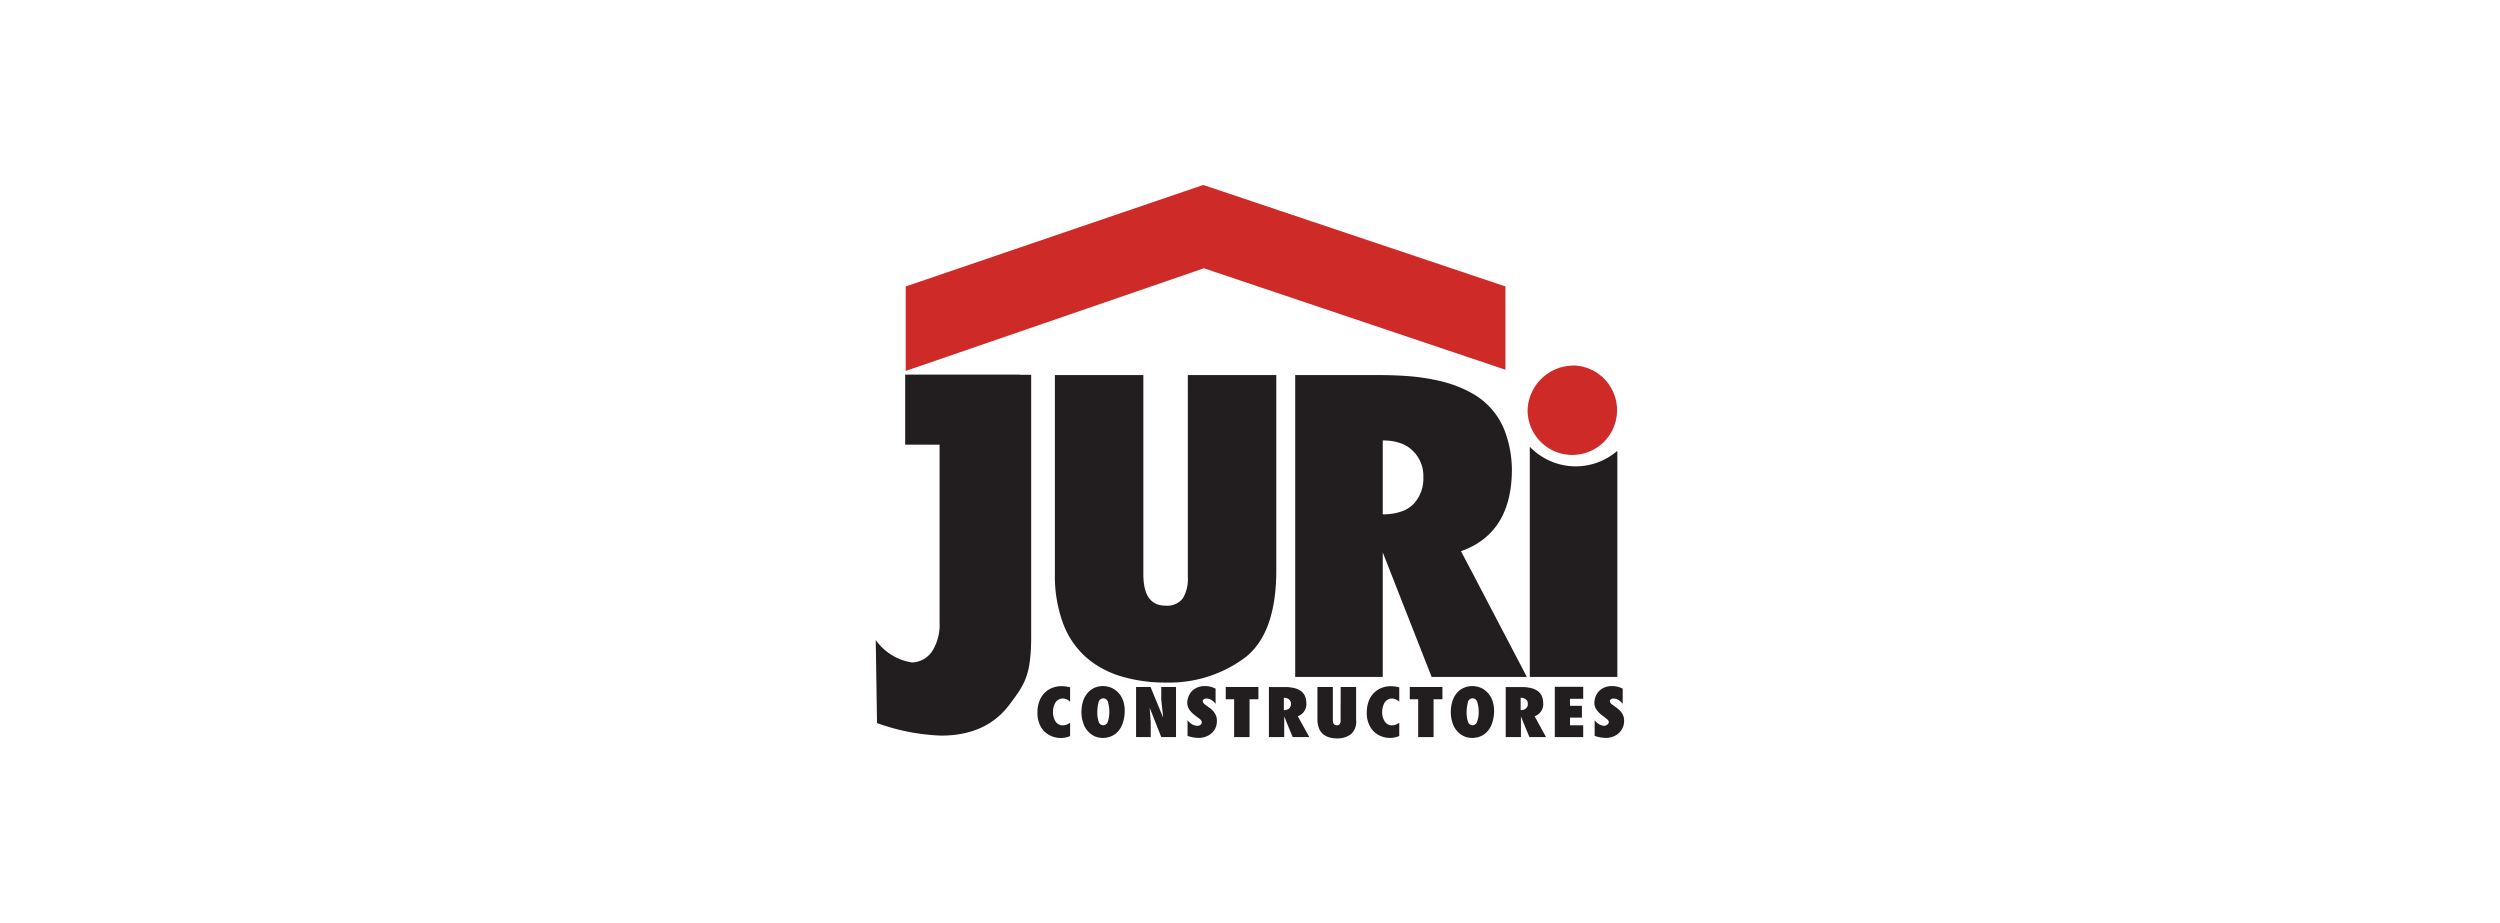
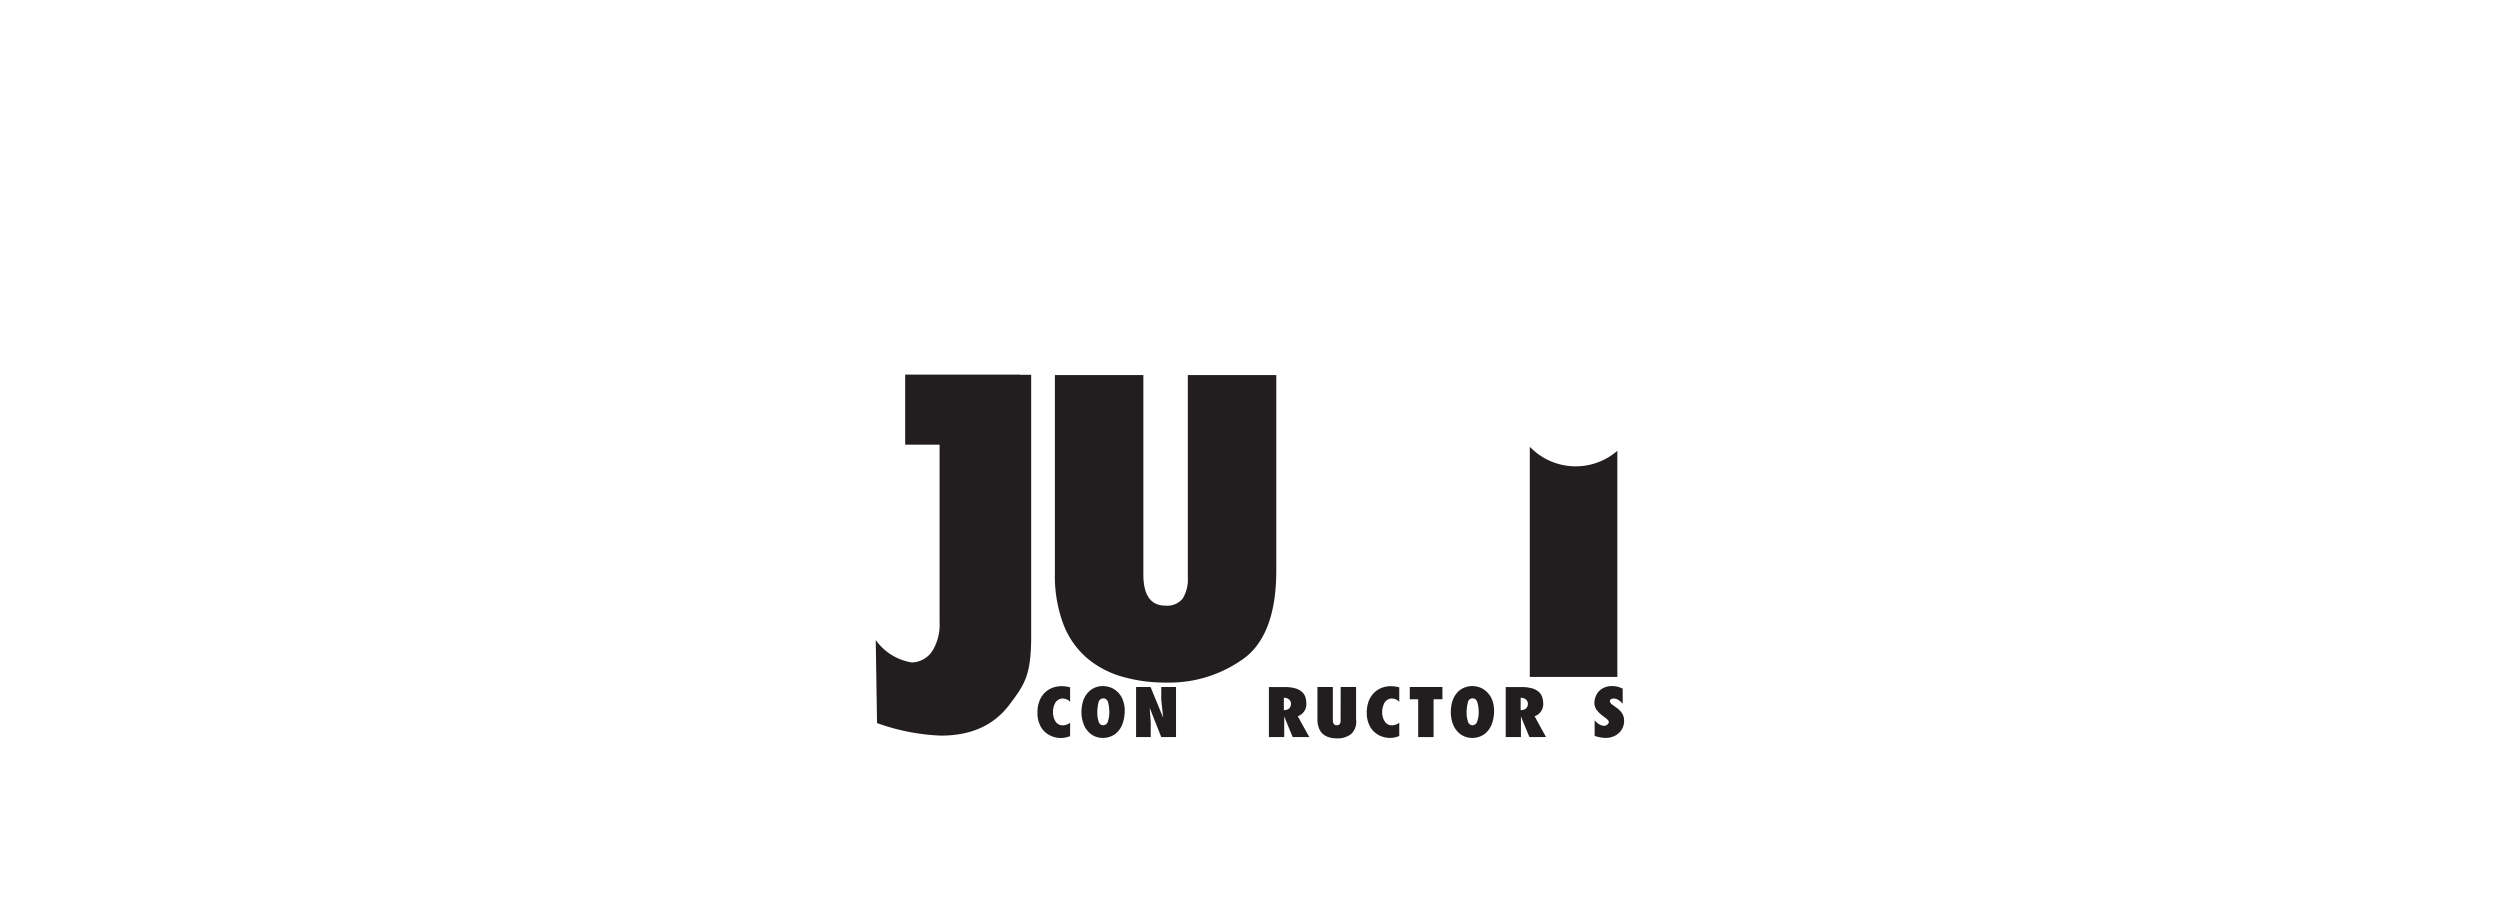
<svg xmlns="http://www.w3.org/2000/svg" id="Capa_1" data-name="Capa 1" viewBox="0 0 271 100">
  <defs>
    <style>.cls-1{fill:#ce2b28;fill-rule:evenodd;}.cls-2{fill:#221e1f;}</style>
  </defs>
-   <path class="cls-1" d="M170.81,39.63a4.85,4.85,0,1,1-5.22,4.84,5,5,0,0,1,5.22-4.84m-7.62.45-32.69-11L98.18,40.21V31.05l32.25-11,32.76,11Z" />
  <path class="cls-2" d="M121.24,75.1a2.36,2.36,0,0,0-.78-.55,2.5,2.5,0,0,0-.87-.18h-.1a2.24,2.24,0,0,0-.85.19,2.07,2.07,0,0,0-.71.52,2.63,2.63,0,0,0-.51.87,4.06,4.06,0,0,0-.19,1.22,3.42,3.42,0,0,0,.19,1.19,2.2,2.2,0,0,0,.5.89,2.1,2.1,0,0,0,.72.55,2.15,2.15,0,0,0,.86.19h.09a2.23,2.23,0,0,0,1.31-.43,2.42,2.42,0,0,0,.78-1.1,4.11,4.11,0,0,0,.24-1.39,3.1,3.1,0,0,0-.18-1.12A2.39,2.39,0,0,0,121.24,75.1Zm-1.14,3.09a.55.55,0,0,1-.5.43h0a.52.52,0,0,1-.51-.42,2.87,2.87,0,0,1-.14-1,4.37,4.37,0,0,1,.13-1.06.53.53,0,0,1,.52-.44h0a.54.54,0,0,1,.52.45,4,4,0,0,1,.13,1A3.13,3.13,0,0,1,120.1,78.19Z" />
  <path class="cls-2" d="M175.85,77.35a2.06,2.06,0,0,0-.51-.55l-.57-.42a.57.57,0,0,1-.27-.42.37.37,0,0,1,.14-.17.54.54,0,0,1,.29-.07,1,1,0,0,1,.48.14,1.66,1.66,0,0,1,.49.44V74.65a2.52,2.52,0,0,0-1.17-.28,2.05,2.05,0,0,0-.93.21,1.62,1.62,0,0,0-.67.6,2,2,0,0,0-.3.95,1.36,1.36,0,0,0,.21.77,2.75,2.75,0,0,0,.52.56l.57.44c.18.14.27.27.27.38s-.17.38-.5.4a1.21,1.21,0,0,1-.55-.17,1.56,1.56,0,0,1-.49-.44v1.7a3.84,3.84,0,0,0,1.21.22,2.16,2.16,0,0,0,1-.24,1.77,1.77,0,0,0,.72-.66,1.68,1.68,0,0,0,.26-.9A1.46,1.46,0,0,0,175.85,77.35Z" />
  <path class="cls-2" d="M114.08,74.56a2.42,2.42,0,0,0-.84.54,2.57,2.57,0,0,0-.57.9,3.37,3.37,0,0,0-.21,1.23,3,3,0,0,0,.36,1.54,2.31,2.31,0,0,0,.94.92A2.56,2.56,0,0,0,115,80a2.5,2.5,0,0,0,1-.21V78.34a1.37,1.37,0,0,1-.79.29.93.93,0,0,1-.77-.39,1.87,1.87,0,0,1-.29-1.14,1.76,1.76,0,0,1,.18-.78.94.94,0,0,1,.37-.45.86.86,0,0,1,.49-.15,1.14,1.14,0,0,1,.45.1,1,1,0,0,1,.36.26V74.51a3.6,3.6,0,0,0-.93-.13A2.77,2.77,0,0,0,114.08,74.56Z" />
  <polygon class="cls-2" points="125.88 75.85 126.08 77.72 126.06 77.73 124.72 74.47 123.15 74.47 123.15 79.9 124.74 79.9 124.74 78.31 124.63 76.78 124.64 76.76 125.88 79.9 127.48 79.9 127.48 74.47 125.88 74.47 125.88 75.85" />
-   <path class="cls-2" d="M131.22,76.8c-.21-.14-.4-.28-.58-.42a.57.57,0,0,1-.27-.42.34.34,0,0,1,.15-.17.49.49,0,0,1,.28-.07,1,1,0,0,1,.48.14,1.66,1.66,0,0,1,.49.44V74.65a2.52,2.52,0,0,0-1.17-.28,2.05,2.05,0,0,0-.93.21,1.62,1.62,0,0,0-.67.6,2,2,0,0,0-.3.95,1.36,1.36,0,0,0,.21.77,2.49,2.49,0,0,0,.52.56l.57.44a.62.62,0,0,1,.28.38c0,.25-.18.38-.51.4a1.21,1.21,0,0,1-.55-.17,1.67,1.67,0,0,1-.49-.44v1.7a3.84,3.84,0,0,0,1.21.22,2.13,2.13,0,0,0,1-.24,1.77,1.77,0,0,0,.72-.66,1.67,1.67,0,0,0,.25-.9,1.46,1.46,0,0,0-.21-.84A2.21,2.21,0,0,0,131.22,76.8Z" />
  <path class="cls-2" d="M175.32,48.87a6.9,6.9,0,0,1-9.49-.44V73.38h9.49Z" />
  <path class="cls-2" d="M110.58,40.61H98.12V48.2h3.73V67.49a5.35,5.35,0,0,1-.79,3.08,2.72,2.72,0,0,1-2.21,1.24,5.93,5.93,0,0,1-3.92-2.43l.14,9A22.79,22.79,0,0,0,102,79.74c3.27,0,5.73-1.11,7.41-3.34s2.37-3.19,2.37-7.49V40.63h-1.19Z" />
  <path class="cls-2" d="M161.27,75.1a2.32,2.32,0,0,0-.77-.55,2.51,2.51,0,0,0-.88-.18h-.1a2.23,2.23,0,0,0-.84.19,2,2,0,0,0-.72.52,2.46,2.46,0,0,0-.5.87,3.76,3.76,0,0,0-.19,1.22,3.67,3.67,0,0,0,.18,1.19,2.46,2.46,0,0,0,.5.89,2.13,2.13,0,0,0,.73.55,2.08,2.08,0,0,0,.86.19h.08a2.24,2.24,0,0,0,1.32-.43,2.42,2.42,0,0,0,.78-1.1,4.11,4.11,0,0,0,.24-1.39,3.33,3.33,0,0,0-.18-1.12A2.41,2.41,0,0,0,161.27,75.1Zm-1.14,3.09a.55.55,0,0,1-.5.43h0a.53.53,0,0,1-.51-.42,3.15,3.15,0,0,1-.14-1,4.32,4.32,0,0,1,.14-1.06.51.51,0,0,1,.51-.44c.26,0,.43.15.52.45a3.64,3.64,0,0,1,.14,1A2.85,2.85,0,0,1,160.13,78.19Z" />
  <path class="cls-2" d="M117.86,71.36a9.51,9.51,0,0,0,1.73,1.16,10.14,10.14,0,0,0,2.09.84,16.78,16.78,0,0,0,4.74.63,13.76,13.76,0,0,0,8.6-2.75q3.33-2.65,3.33-9.41V40.66h-9.59V62.53a4.08,4.08,0,0,1-.54,2.33,2.14,2.14,0,0,1-1.89.79c-1.59,0-2.39-1.13-2.39-3.39V40.66h-9.59V62.18a14.83,14.83,0,0,0,.93,5.51A9.15,9.15,0,0,0,117.86,71.36Z" />
  <path class="cls-2" d="M167.28,76.17a1.87,1.87,0,0,0-.16-.74,1.26,1.26,0,0,0-.43-.52,1.9,1.9,0,0,0-.76-.33,4.33,4.33,0,0,0-.71-.1h-2V79.9h1.65V77.66l.38.94.54,1.3h1.8l-1.24-2.26A1.38,1.38,0,0,0,167.28,76.17Zm-1.86.62a.56.56,0,0,1-.2.12,1,1,0,0,1-.38.07V75.64a.86.86,0,0,1,.38.07.59.59,0,0,1,.19.11.6.6,0,0,1,.21.48A.65.65,0,0,1,165.42,76.79Z" />
-   <path class="cls-2" d="M159.62,73.38h5.89l-.29-.56-5.6-10.7-1.25-2.37a10.22,10.22,0,0,0,1.25-.54q4.26-2.25,4.27-8.31a12.2,12.2,0,0,0-.88-4.46,7.92,7.92,0,0,0-2.48-3.18,7.54,7.54,0,0,0-.91-.6,13,13,0,0,0-3.45-1.34,22.64,22.64,0,0,0-4-.58c-.79-.05-1.63-.08-2.5-.08H140.4V73.38h9.49V59.88l2.23,5.68,3.07,7.82Zm-6.39-18.75a3.59,3.59,0,0,1-1.11.74,5.94,5.94,0,0,1-2.23.38v-8a5.45,5.45,0,0,1,2.23.41,3.58,3.58,0,0,1,1,.68,3.77,3.77,0,0,1,1.17,2.89A4,4,0,0,1,153.23,54.63Z" />
-   <polygon class="cls-2" points="132.87 75.8 133.78 75.8 133.78 79.9 135.45 79.9 135.45 75.8 136.41 75.8 136.41 74.47 132.87 74.47 132.87 75.8" />
  <polygon class="cls-2" points="152.82 75.8 153.73 75.8 153.73 79.9 155.4 79.9 155.4 75.8 156.36 75.8 156.36 74.47 152.82 74.47 152.82 75.8" />
  <path class="cls-2" d="M149.78,74.56a2.38,2.38,0,0,0-.83.54,2.45,2.45,0,0,0-.58.9,3.37,3.37,0,0,0-.21,1.23,3,3,0,0,0,.36,1.54,2.37,2.37,0,0,0,.94.92,2.59,2.59,0,0,0,1.22.3,2.46,2.46,0,0,0,1-.21V78.34a1.35,1.35,0,0,1-.8.29.91.91,0,0,1-.75-.39,1.81,1.81,0,0,1-.3-1.14,2.09,2.09,0,0,1,.18-.78,1,1,0,0,1,.37-.45.88.88,0,0,1,.49-.15,1.14,1.14,0,0,1,.45.1,1,1,0,0,1,.36.26V74.51a3.6,3.6,0,0,0-.93-.13A2.81,2.81,0,0,0,149.78,74.56Z" />
-   <polygon class="cls-2" points="168.54 79.9 171.62 79.9 171.62 78.62 170.19 78.62 170.19 77.79 171.48 77.79 171.48 76.51 170.19 76.51 170.19 75.75 171.62 75.75 171.62 74.45 168.54 74.45 168.54 79.9" />
  <path class="cls-2" d="M141.6,76.17a1.88,1.88,0,0,0-.15-.74,1.34,1.34,0,0,0-.43-.52,2,2,0,0,0-.76-.33,4.49,4.49,0,0,0-.71-.1h-2V79.9h1.66V77.66l.38.94.54,1.3h1.8l-1.25-2.26A1.38,1.38,0,0,0,141.6,76.17Zm-1.85.62a.67.67,0,0,1-.2.12,1.12,1.12,0,0,1-.38.07V75.64a.92.92,0,0,1,.38.07.54.54,0,0,1,.18.11.6.6,0,0,1,.21.48A.68.68,0,0,1,139.75,76.79Z" />
  <path class="cls-2" d="M145.32,78.1a.7.7,0,0,1-.09.39.39.39,0,0,1-.33.13c-.28,0-.42-.19-.42-.56V74.47h-1.67V78A2.49,2.49,0,0,0,143,79a1.65,1.65,0,0,0,.45.61,2,2,0,0,0,.67.33,3,3,0,0,0,.83.1,2.4,2.4,0,0,0,1.49-.45A1.82,1.82,0,0,0,147,78V74.47h-1.67Z" />
</svg>